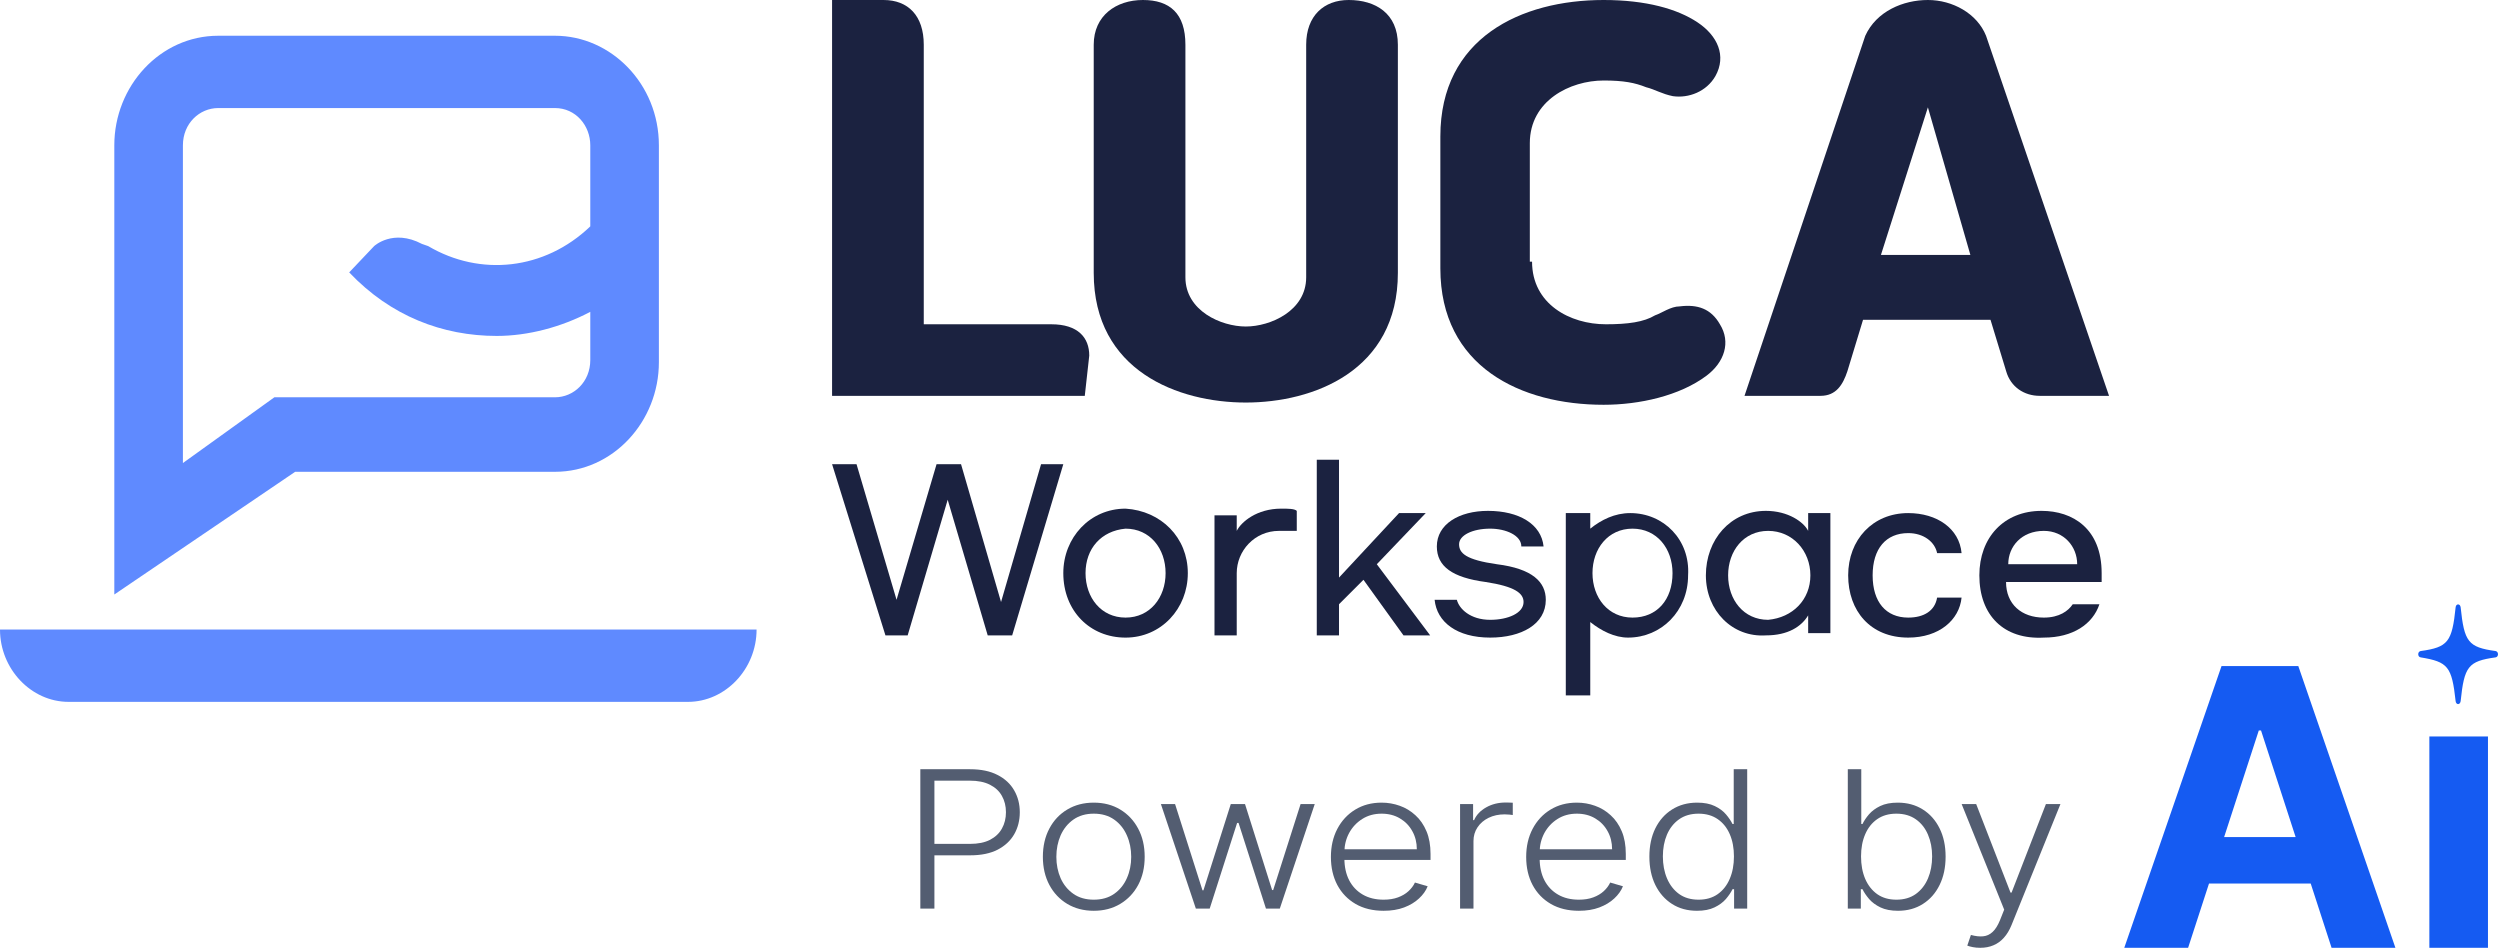
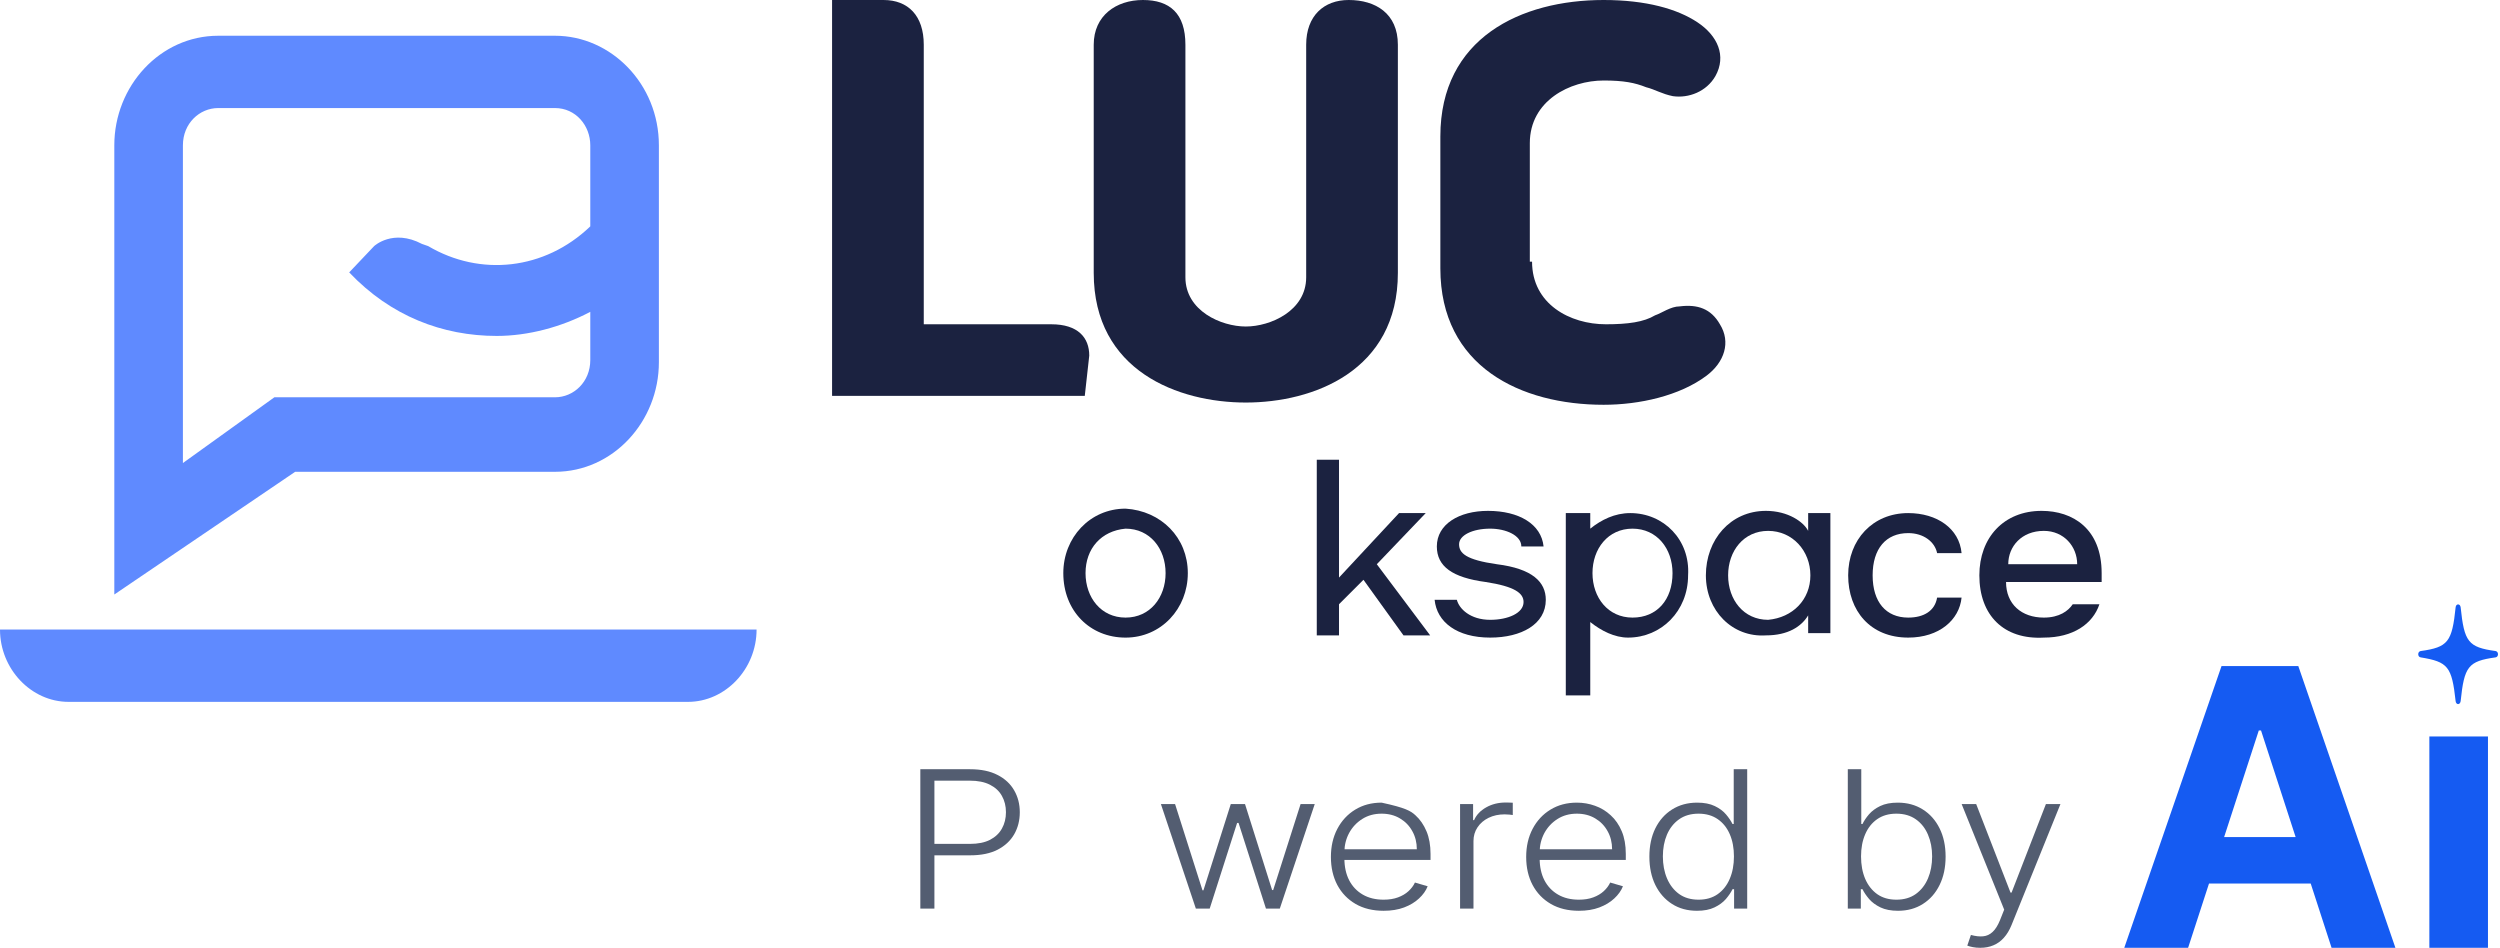
<svg xmlns="http://www.w3.org/2000/svg" width="182" height="69" viewBox="0 0 182 69" fill="none">
  <path d="M40.401 34.347C44.638 34.347 47.967 30.678 47.967 26.371V10.578C47.967 6.112 44.487 2.602 40.401 2.602H15.888C11.651 2.602 8.322 6.271 8.322 10.578V43.28L21.487 34.347H40.401ZM13.316 33.709V10.578C13.316 8.983 14.526 7.866 15.888 7.866H40.401C41.914 7.866 42.973 9.143 42.973 10.578V16.48C39.645 19.671 34.954 20.149 31.171 17.916L30.717 17.757C28.599 16.64 27.237 17.916 27.237 17.916L25.421 19.83C28.447 23.021 32.23 24.456 36.164 24.456C38.434 24.456 40.855 23.818 42.973 22.702V26.211C42.973 27.806 41.763 28.923 40.401 28.923H19.974L13.316 33.709Z" fill="#5F8AFF" />
  <path d="M0 45.832C0 48.703 2.27 51.096 4.993 51.096H50.085C52.809 51.096 55.079 48.703 55.079 45.832H0Z" fill="#5F8AFF" />
  <path d="M95.09 3.256C95.09 1.14 96.392 0 98.183 0C100.137 0 101.765 0.977 101.765 3.256V19.863C101.765 27.026 95.578 29.305 90.694 29.305C85.81 29.305 79.623 27.026 79.623 19.863V3.256C79.623 1.14 81.251 0 83.205 0C85.159 0 86.298 0.977 86.298 3.256V20.188C86.298 22.63 88.903 23.77 90.694 23.77C92.485 23.77 95.09 22.63 95.09 20.188V3.256Z" fill="#1B2240" />
  <path d="M111.534 19.049C111.534 22.142 114.301 23.607 116.906 23.607C118.534 23.607 119.674 23.444 120.488 22.956C120.976 22.793 121.628 22.305 122.279 22.305C123.581 22.142 124.558 22.468 125.209 23.607C126.023 24.91 125.535 26.375 124.233 27.352C122.279 28.817 119.348 29.468 116.743 29.468C110.719 29.468 104.858 26.701 104.858 19.537V9.931C104.858 2.768 110.719 0 116.743 0C119.837 0 122.116 0.651 123.581 1.628C125.047 2.605 125.698 4.07 124.884 5.535C124.233 6.675 122.93 7.164 121.79 7.001C120.976 6.838 120.488 6.512 119.837 6.35C119.023 6.024 118.209 5.861 116.743 5.861C114.301 5.861 111.371 7.326 111.371 10.42V19.049H111.534Z" fill="#1B2240" />
-   <path d="M146.049 27.026L144.909 23.282H135.629L134.49 27.026C134.164 28.003 133.676 28.817 132.536 28.817H127L135.792 2.605C136.606 0.814 138.56 0 140.351 0C142.142 0 143.933 0.977 144.584 2.605L153.538 28.817H148.491C147.352 28.817 146.375 28.166 146.049 27.026ZM136.932 18.56H143.444L140.351 7.815L136.932 18.56Z" fill="#1B2240" />
  <path d="M79.298 25.887C79.298 24.584 78.484 23.607 76.53 23.607H71.808H68.227H67.25V22.142V19.374V3.256C67.25 1.14 66.11 0 64.319 0H60.575V3.256V10.745V23.77V28.817H65.947H66.761H74.251H76.204H78.972L79.298 25.887Z" fill="#1B2240" />
-   <path d="M77.409 33.792L73.686 46.256H71.905L68.992 36.382L66.078 46.256H64.46L60.575 33.792H62.355L65.269 43.666L68.182 33.792H69.963L72.876 43.828L75.79 33.792H77.409Z" fill="#1B2240" />
  <path d="M86.473 41.724C86.473 44.313 84.531 46.418 81.941 46.418C79.351 46.418 77.409 44.475 77.409 41.724C77.409 39.134 79.351 37.029 81.941 37.029C84.531 37.191 86.473 39.134 86.473 41.724ZM79.027 41.724C79.027 43.504 80.16 44.961 81.941 44.961C83.722 44.961 84.855 43.504 84.855 41.724C84.855 39.943 83.722 38.486 81.941 38.486C80.16 38.648 79.027 39.943 79.027 41.724Z" fill="#1B2240" />
-   <path d="M90.034 37.353V38.648C90.358 38.001 91.491 37.029 93.272 37.029C93.757 37.029 94.243 37.029 94.405 37.191V38.648C94.081 38.648 93.595 38.648 93.11 38.648C91.329 38.648 90.034 40.105 90.034 41.724V46.256H88.415V37.515H90.034V37.353Z" fill="#1B2240" />
  <path d="M99.26 42.209L97.48 43.989V46.256H95.861V33.468H97.48V42.047L101.85 37.353H103.793L100.232 41.076L104.116 46.256H102.174L99.26 42.209Z" fill="#1B2240" />
  <path d="M112.372 39.781H110.753C110.753 38.972 109.62 38.486 108.487 38.486C107.192 38.486 106.221 38.972 106.221 39.619C106.221 40.267 106.707 40.752 108.973 41.076C111.563 41.4 112.534 42.371 112.534 43.666C112.534 45.446 110.753 46.417 108.487 46.417C106.059 46.417 104.602 45.285 104.44 43.666H106.059C106.221 44.313 107.03 45.123 108.487 45.123C109.782 45.123 110.915 44.637 110.915 43.828C110.915 43.18 110.268 42.695 108.163 42.371C105.735 42.047 104.602 41.238 104.602 39.781C104.602 38.162 106.221 37.191 108.325 37.191C110.591 37.191 112.21 38.162 112.372 39.781Z" fill="#1B2240" />
  <path d="M124.188 41.885C124.188 39.295 125.969 37.191 128.558 37.191C130.177 37.191 131.31 38.001 131.634 38.648V37.353H133.252V46.094H131.634V44.799C131.148 45.608 130.177 46.256 128.558 46.256C126.13 46.417 124.188 44.475 124.188 41.885ZM131.796 41.885C131.796 40.105 130.501 38.648 128.72 38.648C126.94 38.648 125.807 40.105 125.807 41.885C125.807 43.666 126.94 45.123 128.72 45.123C130.501 44.961 131.796 43.666 131.796 41.885Z" fill="#1B2240" />
  <path d="M134.547 41.885C134.547 39.295 136.328 37.353 138.918 37.353C141.022 37.353 142.641 38.486 142.803 40.267H141.022C140.86 39.457 140.051 38.81 138.918 38.81C137.299 38.81 136.328 39.943 136.328 41.885C136.328 43.828 137.299 44.961 138.918 44.961C140.051 44.961 140.86 44.475 141.022 43.504H142.803C142.641 45.123 141.184 46.417 138.918 46.417C136.166 46.417 134.547 44.475 134.547 41.885Z" fill="#1B2240" />
  <path d="M144.097 41.885C144.097 39.134 145.878 37.191 148.629 37.191C150.896 37.191 153 38.486 153 41.723V42.371H146.04C146.04 43.989 147.173 44.961 148.791 44.961C149.924 44.961 150.572 44.475 150.896 43.989H152.838C152.352 45.446 150.896 46.417 148.791 46.417C145.878 46.579 144.097 44.799 144.097 41.885ZM151.219 41.076C151.219 39.781 150.248 38.648 148.791 38.648C147.173 38.648 146.201 39.781 146.201 41.076H151.219Z" fill="#1B2240" />
  <path d="M118.684 37.353C117.551 37.353 116.58 37.839 115.771 38.486V37.353H113.99V50.626H115.771V45.446V45.285C116.58 45.932 117.551 46.417 118.522 46.417C120.95 46.417 122.893 44.475 122.893 41.885C123.055 39.295 121.112 37.353 118.684 37.353ZM118.846 44.961C117.066 44.961 115.933 43.504 115.933 41.723C115.933 39.943 117.066 38.486 118.846 38.486C120.627 38.486 121.76 39.943 121.76 41.723C121.76 43.666 120.627 44.961 118.846 44.961Z" fill="#1B2240" />
  <path d="M67 66.146V56H70.623C71.42 56 72.085 56.139 72.619 56.416C73.156 56.69 73.56 57.063 73.83 57.536C74.104 58.008 74.241 58.54 74.241 59.131C74.241 59.722 74.106 60.256 73.836 60.731C73.565 61.204 73.163 61.578 72.63 61.856C72.096 62.13 71.433 62.267 70.64 62.267H67.789V61.435H70.612C71.201 61.435 71.689 61.336 72.076 61.138C72.463 60.936 72.752 60.662 72.942 60.315C73.136 59.968 73.233 59.574 73.233 59.131C73.233 58.688 73.136 58.294 72.942 57.947C72.752 57.6 72.462 57.328 72.071 57.13C71.683 56.931 71.192 56.832 70.596 56.832H68.025V66.146H67Z" fill="#535D71" />
-   <path d="M79.627 66.305C78.9 66.305 78.257 66.138 77.698 65.805C77.142 65.471 76.707 65.01 76.393 64.422C76.079 63.831 75.921 63.149 75.921 62.376C75.921 61.597 76.079 60.911 76.393 60.32C76.707 59.726 77.142 59.263 77.698 58.933C78.257 58.599 78.9 58.432 79.627 58.432C80.354 58.432 80.996 58.599 81.551 58.933C82.107 59.267 82.542 59.729 82.856 60.32C83.174 60.911 83.333 61.597 83.333 62.376C83.333 63.149 83.176 63.831 82.861 64.422C82.547 65.01 82.11 65.471 81.551 65.805C80.996 66.138 80.354 66.305 79.627 66.305ZM79.627 65.497C80.212 65.497 80.707 65.355 81.113 65.071C81.518 64.787 81.825 64.409 82.034 63.937C82.246 63.464 82.352 62.944 82.352 62.376C82.352 61.808 82.246 61.286 82.034 60.811C81.825 60.335 81.518 59.953 81.113 59.666C80.707 59.379 80.212 59.235 79.627 59.235C79.046 59.235 78.551 59.379 78.142 59.666C77.736 59.953 77.427 60.335 77.215 60.811C77.007 61.286 76.903 61.808 76.903 62.376C76.903 62.944 77.007 63.464 77.215 63.937C77.427 64.409 77.736 64.787 78.142 65.071C78.547 65.355 79.042 65.497 79.627 65.497Z" fill="#535D71" />
  <path d="M87.058 66.146L84.514 58.537H85.545L87.54 64.814H87.611L89.601 58.537H90.637L92.611 64.799H92.687L94.683 58.537H95.713L93.17 66.146H92.161L90.166 59.909H90.062L88.066 66.146H87.058Z" fill="#535D71" />
-   <path d="M100.728 66.305C99.942 66.305 99.262 66.14 98.688 65.809C98.115 65.476 97.671 65.015 97.356 64.427C97.046 63.836 96.89 63.156 96.89 62.386C96.89 61.62 97.046 60.939 97.356 60.345C97.671 59.747 98.104 59.28 98.656 58.943C99.211 58.603 99.852 58.432 100.58 58.432C101.036 58.432 101.477 58.508 101.901 58.66C102.325 58.809 102.705 59.039 103.041 59.349C103.381 59.656 103.649 60.044 103.847 60.513C104.044 60.979 104.143 61.531 104.143 62.168V62.604H97.565V61.826H103.145C103.145 61.337 103.035 60.898 102.816 60.508C102.601 60.115 102.299 59.805 101.912 59.577C101.528 59.349 101.084 59.235 100.58 59.235C100.046 59.235 99.576 59.364 99.171 59.622C98.765 59.879 98.447 60.219 98.217 60.642C97.99 61.065 97.875 61.527 97.872 62.029V62.495C97.872 63.099 97.987 63.628 98.217 64.08C98.451 64.53 98.782 64.878 99.209 65.126C99.637 65.374 100.143 65.497 100.728 65.497C101.126 65.497 101.475 65.441 101.775 65.329C102.078 65.217 102.332 65.066 102.537 64.878C102.745 64.686 102.902 64.477 103.008 64.249L103.934 64.521C103.807 64.842 103.596 65.137 103.304 65.408C103.015 65.679 102.654 65.897 102.219 66.062C101.787 66.224 101.29 66.305 100.728 66.305Z" fill="#535D71" />
+   <path d="M100.728 66.305C99.942 66.305 99.262 66.14 98.688 65.809C98.115 65.476 97.671 65.015 97.356 64.427C97.046 63.836 96.89 63.156 96.89 62.386C96.89 61.62 97.046 60.939 97.356 60.345C97.671 59.747 98.104 59.28 98.656 58.943C99.211 58.603 99.852 58.432 100.58 58.432C102.325 58.809 102.705 59.039 103.041 59.349C103.381 59.656 103.649 60.044 103.847 60.513C104.044 60.979 104.143 61.531 104.143 62.168V62.604H97.565V61.826H103.145C103.145 61.337 103.035 60.898 102.816 60.508C102.601 60.115 102.299 59.805 101.912 59.577C101.528 59.349 101.084 59.235 100.58 59.235C100.046 59.235 99.576 59.364 99.171 59.622C98.765 59.879 98.447 60.219 98.217 60.642C97.99 61.065 97.875 61.527 97.872 62.029V62.495C97.872 63.099 97.987 63.628 98.217 64.08C98.451 64.53 98.782 64.878 99.209 65.126C99.637 65.374 100.143 65.497 100.728 65.497C101.126 65.497 101.475 65.441 101.775 65.329C102.078 65.217 102.332 65.066 102.537 64.878C102.745 64.686 102.902 64.477 103.008 64.249L103.934 64.521C103.807 64.842 103.596 65.137 103.304 65.408C103.015 65.679 102.654 65.897 102.219 66.062C101.787 66.224 101.29 66.305 100.728 66.305Z" fill="#535D71" />
  <path d="M106.293 66.146V58.537H107.241V59.706H107.313C107.481 59.323 107.773 59.014 108.19 58.779C108.61 58.541 109.085 58.423 109.615 58.423C109.695 58.423 109.785 58.424 109.883 58.428C109.982 58.431 110.064 58.434 110.13 58.438V59.334C110.086 59.328 110.01 59.318 109.9 59.304C109.79 59.291 109.671 59.285 109.544 59.285C109.105 59.285 108.714 59.369 108.37 59.537C108.031 59.703 107.762 59.932 107.565 60.226C107.367 60.52 107.269 60.855 107.269 61.232V66.146H106.293Z" fill="#535D71" />
  <path d="M114.943 66.305C114.157 66.305 113.478 66.14 112.904 65.809C112.33 65.476 111.886 65.015 111.572 64.427C111.261 63.836 111.106 63.156 111.106 62.386C111.106 61.62 111.261 60.939 111.572 60.345C111.886 59.747 112.319 59.28 112.871 58.943C113.426 58.603 114.068 58.432 114.795 58.432C115.252 58.432 115.692 58.508 116.116 58.66C116.54 58.809 116.92 59.039 117.256 59.349C117.596 59.656 117.865 60.044 118.062 60.513C118.26 60.979 118.358 61.531 118.358 62.168V62.604H111.78V61.826H117.361C117.361 61.337 117.251 60.898 117.032 60.508C116.816 60.115 116.514 59.805 116.127 59.577C115.743 59.349 115.299 59.235 114.795 59.235C114.262 59.235 113.792 59.364 113.386 59.622C112.981 59.879 112.663 60.219 112.432 60.642C112.206 61.065 112.091 61.527 112.087 62.029V62.495C112.087 63.099 112.202 63.628 112.432 64.08C112.666 64.53 112.997 64.878 113.425 65.126C113.852 65.374 114.358 65.497 114.943 65.497C115.341 65.497 115.69 65.441 115.99 65.329C116.293 65.217 116.547 65.066 116.752 64.878C116.96 64.686 117.117 64.477 117.223 64.249L118.15 64.521C118.022 64.842 117.812 65.137 117.519 65.408C117.231 65.679 116.869 65.897 116.434 66.062C116.003 66.224 115.506 66.305 114.943 66.305Z" fill="#535D71" />
  <path d="M123.54 66.305C122.849 66.305 122.244 66.14 121.725 65.809C121.206 65.479 120.801 65.018 120.508 64.427C120.22 63.836 120.075 63.147 120.075 62.361C120.075 61.578 120.22 60.893 120.508 60.305C120.801 59.714 121.208 59.255 121.731 58.928C122.253 58.598 122.862 58.432 123.556 58.432C124.068 58.432 124.494 58.515 124.833 58.68C125.173 58.842 125.446 59.044 125.65 59.285C125.855 59.526 126.014 59.76 126.127 59.988H126.215V56H127.196V66.146H126.242V64.734H126.127C126.014 64.966 125.853 65.203 125.645 65.448C125.436 65.689 125.161 65.892 124.817 66.057C124.477 66.222 124.051 66.305 123.54 66.305ZM123.655 65.497C124.199 65.497 124.664 65.364 125.047 65.096C125.431 64.825 125.723 64.454 125.924 63.981C126.129 63.506 126.231 62.961 126.231 62.346C126.231 61.739 126.131 61.202 125.93 60.736C125.729 60.267 125.436 59.901 125.053 59.636C124.669 59.369 124.203 59.235 123.655 59.235C123.092 59.235 122.617 59.374 122.23 59.651C121.846 59.925 121.554 60.297 121.353 60.766C121.155 61.235 121.057 61.762 121.057 62.346C121.057 62.938 121.157 63.471 121.358 63.947C121.559 64.422 121.851 64.8 122.235 65.081C122.622 65.359 123.096 65.497 123.655 65.497Z" fill="#535D71" />
  <path d="M134.52 66.146V56H135.501V59.988H135.589C135.698 59.76 135.855 59.526 136.06 59.285C136.268 59.044 136.541 58.842 136.877 58.68C137.217 58.515 137.644 58.432 138.16 58.432C138.85 58.432 139.457 58.598 139.979 58.928C140.502 59.255 140.909 59.714 141.202 60.305C141.494 60.893 141.64 61.578 141.64 62.361C141.64 63.147 141.494 63.836 141.202 64.427C140.913 65.018 140.507 65.479 139.985 65.809C139.466 66.14 138.863 66.305 138.176 66.305C137.664 66.305 137.237 66.222 136.893 66.057C136.553 65.892 136.279 65.689 136.071 65.448C135.863 65.203 135.702 64.966 135.589 64.734H135.468V66.146H134.52ZM135.484 62.346C135.484 62.961 135.585 63.506 135.786 63.981C135.991 64.454 136.283 64.825 136.663 65.096C137.047 65.364 137.511 65.497 138.055 65.497C138.614 65.497 139.088 65.359 139.475 65.081C139.862 64.8 140.157 64.422 140.358 63.947C140.559 63.471 140.659 62.938 140.659 62.346C140.659 61.762 140.559 61.235 140.358 60.766C140.16 60.297 139.868 59.925 139.481 59.651C139.093 59.374 138.618 59.235 138.055 59.235C137.507 59.235 137.041 59.369 136.658 59.636C136.277 59.901 135.987 60.267 135.786 60.736C135.585 61.202 135.484 61.739 135.484 62.346Z" fill="#535D71" />
  <path d="M144.162 69C143.968 69 143.787 68.984 143.619 68.951C143.451 68.917 143.318 68.881 143.219 68.841L143.482 68.064C143.815 68.156 144.111 68.189 144.37 68.163C144.63 68.14 144.86 68.034 145.061 67.846C145.262 67.661 145.441 67.377 145.598 66.993L145.905 66.221L142.808 58.537H143.866L146.366 64.982H146.442L148.942 58.537H150L146.437 67.35C146.287 67.717 146.103 68.022 145.883 68.267C145.664 68.514 145.41 68.698 145.121 68.817C144.836 68.939 144.516 69 144.162 69Z" fill="#535D71" />
  <path d="M159.294 69H154.647L161.727 48.489H167.316L174.386 69H169.739L164.602 53.176H164.441L159.294 69ZM159.003 60.938H169.98V64.323H159.003V60.938Z" fill="#155BF2" />
  <path d="M176.857 69V53.617H181.124V69H176.857Z" fill="#155BF2" />
  <path d="M178.95 51.258C179.046 51.258 179.116 51.17 179.135 51.046C179.397 48.517 179.681 48.134 181.68 47.857C181.784 47.843 181.854 47.747 181.854 47.627C181.854 47.507 181.784 47.414 181.68 47.396C179.681 47.119 179.397 46.736 179.135 44.208C179.116 44.083 179.046 44 178.95 44C178.855 44 178.784 44.083 178.77 44.208C178.508 46.736 178.22 47.119 176.224 47.396C176.117 47.414 176.047 47.507 176.047 47.627C176.047 47.747 176.117 47.843 176.224 47.857C178.216 48.185 178.493 48.522 178.77 51.046C178.784 51.17 178.855 51.258 178.95 51.258Z" fill="#155BF2" />
</svg>